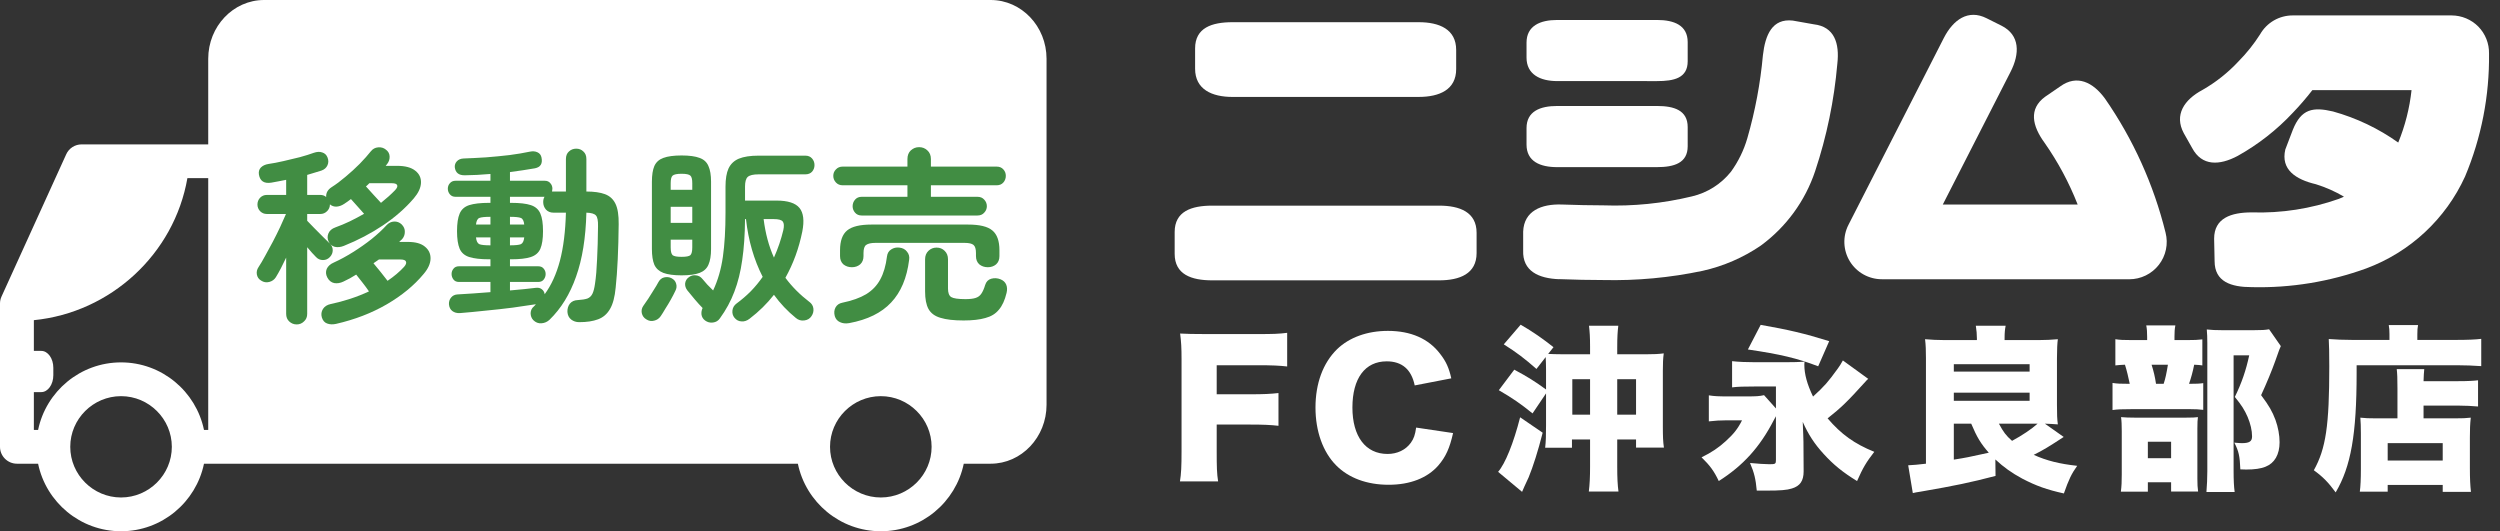
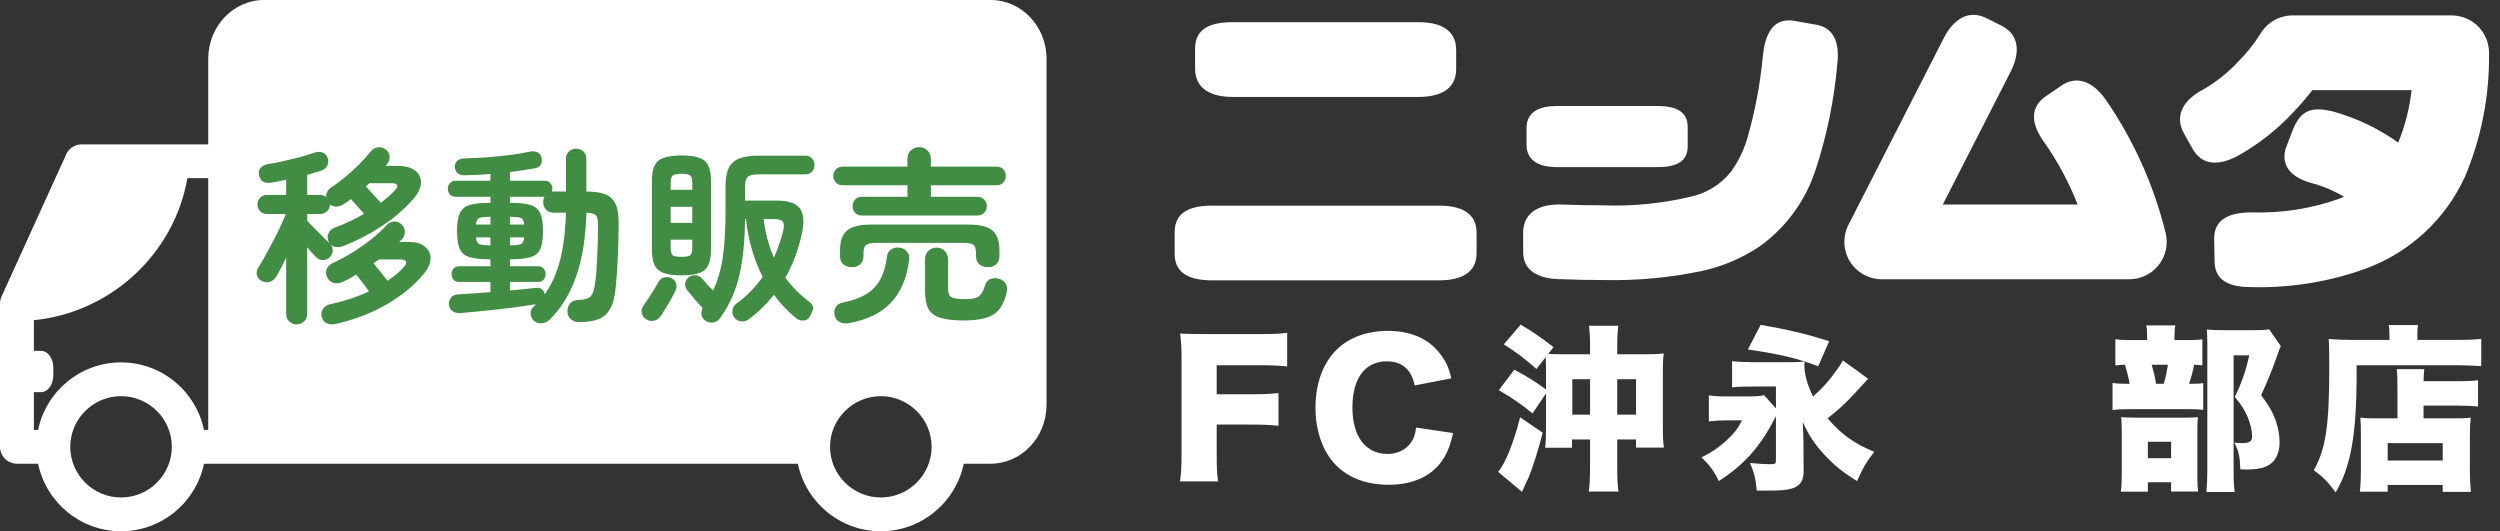
<svg xmlns="http://www.w3.org/2000/svg" width="320" height="68" viewBox="0 0 320 68" fill="none">
  <rect x="0" y="0" width="320" height="68" fill="#333333" stroke="none" />
  <path d="M157.766 12.408C155.116 12.408 152.973 11.437 152.973 8.795V6.196C152.973 3.552 155.118 2.841 157.766 2.841H181.595C184.244 2.841 186.39 3.749 186.39 6.393V8.844C186.39 11.486 184.244 12.406 181.595 12.406L157.766 12.408Z" fill="white" />
  <path d="M155.153 35.884C152.503 35.884 150.357 35.135 150.357 32.493V29.696C150.357 27.054 152.503 26.322 155.153 26.322H184.208C186.857 26.322 189.004 27.153 189.004 29.795V32.395C189.004 35.035 186.858 35.884 184.208 35.884L155.153 35.884Z" fill="white" />
-   <path d="M199.319 10.379C197.152 10.379 195.396 9.529 195.396 7.375V5.462C195.396 3.299 197.15 2.557 199.319 2.557H212.1C214.269 2.557 216.024 3.227 216.024 5.39V7.841C216.024 10.003 214.269 10.381 212.1 10.381L199.319 10.379Z" fill="white" />
  <path d="M199.319 21.394C197.152 21.394 195.396 20.672 195.396 18.509V16.399C195.396 14.237 197.15 13.566 199.319 13.566H212.1C214.269 13.566 216.024 14.106 216.024 16.265V18.72C216.024 20.88 214.269 21.392 212.1 21.392L199.319 21.394Z" fill="white" />
  <path d="M199.577 35.739C196.931 35.642 194.867 34.693 194.965 32.055V29.647C195.061 27.008 197.285 26.08 199.935 26.179C201.834 26.247 203.595 26.282 205.218 26.285C209.037 26.423 212.856 26.037 216.569 25.138C218.544 24.675 220.304 23.561 221.566 21.977C222.507 20.674 223.217 19.22 223.663 17.676C224.66 14.215 225.326 10.667 225.652 7.08C225.95 4.456 226.846 2.336 229.476 2.635L232.174 3.113C234.806 3.415 235.479 5.543 235.178 8.167C234.774 12.842 233.821 17.454 232.338 21.908C231.06 25.731 228.624 29.064 225.366 31.448C223.116 32.98 220.594 34.073 217.934 34.666C213.755 35.548 209.487 35.944 205.217 35.845C203.446 35.845 201.571 35.804 199.58 35.729" fill="white" />
  <path d="M240.871 35.742C240.051 35.742 239.245 35.531 238.529 35.131C237.814 34.731 237.213 34.155 236.784 33.458C236.356 32.76 236.113 31.965 236.081 31.147C236.048 30.329 236.226 29.517 236.598 28.788L248.803 4.875C250.004 2.522 251.927 1.141 254.288 2.337L256.206 3.296C258.567 4.494 258.55 6.863 257.342 9.214L248.679 26.177H265.94C264.843 23.381 263.418 20.724 261.694 18.262C260.132 16.123 259.639 13.935 261.782 12.381L263.699 11.067C265.841 9.509 267.894 10.501 269.451 12.638C273.053 17.836 275.677 23.644 277.192 29.78C277.373 30.486 277.39 31.224 277.241 31.938C277.092 32.652 276.782 33.322 276.333 33.898C275.885 34.474 275.31 34.94 274.654 35.26C273.997 35.58 273.276 35.747 272.545 35.746L240.871 35.742Z" fill="white" />
  <path d="M317.234 3.412C316.786 2.958 316.253 2.598 315.664 2.351C315.076 2.104 314.445 1.976 313.807 1.974H293.467C292.621 1.972 291.79 2.194 291.057 2.617C290.325 3.04 289.719 3.649 289.3 4.382C288.508 5.626 287.586 6.782 286.551 7.832C285.2 9.287 283.636 10.529 281.911 11.515C279.575 12.759 278.274 14.71 279.52 17.04L280.599 18.953C281.847 21.283 284.085 21.198 286.422 19.957C289.045 18.494 291.425 16.634 293.475 14.442C294.363 13.518 295.2 12.547 295.985 11.535H308.678C308.429 13.841 307.855 16.101 306.974 18.247C304.445 16.446 301.619 15.099 298.625 14.268C296.049 13.663 294.559 13.932 293.48 16.621L292.52 19.133C291.913 21.704 293.852 22.973 296.428 23.579C297.685 23.969 298.893 24.504 300.027 25.172C299.814 25.265 299.601 25.361 299.375 25.455C295.8 26.718 292.02 27.305 288.229 27.186C285.581 27.186 283.408 27.913 283.409 30.555L283.469 33.426C283.469 36.069 285.581 36.754 288.229 36.754C293.222 36.876 298.193 36.062 302.886 34.356C305.664 33.321 308.21 31.749 310.379 29.732C312.547 27.714 314.296 25.29 315.525 22.598C317.617 17.614 318.662 12.256 318.595 6.853C318.607 6.218 318.493 5.588 318.259 4.997C318.025 4.406 317.677 3.868 317.234 3.412V3.412Z" fill="white" />
  <path d="M155.737 54.344H160.009C161.736 54.344 162.645 54.389 163.645 54.502V50.309C162.645 50.422 161.782 50.468 160.009 50.468H155.737V46.75H160.964C162.872 46.75 163.759 46.796 164.758 46.909V42.602C163.69 42.738 162.941 42.761 160.941 42.761H154.374C152.624 42.761 151.988 42.738 151.056 42.693C151.193 43.758 151.238 44.506 151.238 46.002V57.744C151.238 59.716 151.193 60.622 151.034 61.62H155.919C155.76 60.622 155.737 59.806 155.737 57.676V54.344Z" fill="white" />
  <path d="M185.765 48.428C185.47 47.09 185.084 46.252 184.357 45.322C182.88 43.35 180.585 42.353 177.653 42.353C174.995 42.353 172.7 43.192 171.132 44.71C169.337 46.478 168.382 49.085 168.382 52.168C168.382 55.205 169.337 57.857 171.018 59.557C172.631 61.189 174.972 62.05 177.744 62.05C180.494 62.05 182.698 61.189 184.107 59.58C185.061 58.469 185.561 57.358 185.993 55.432L181.266 54.729C181.13 55.681 180.971 56.134 180.585 56.678C179.926 57.585 178.858 58.106 177.608 58.106C174.79 58.106 173.109 55.862 173.109 52.168C173.109 48.428 174.722 46.252 177.494 46.252C179.448 46.252 180.653 47.272 181.084 49.334L185.765 48.428Z" fill="white" />
  <path d="M197.848 45.708C197.871 46.229 197.893 46.705 197.893 47.317V49.856C196.53 48.858 195.485 48.201 193.826 47.317L191.849 49.946C193.599 50.966 194.599 51.646 196.166 52.916L197.893 50.354V54.434C197.893 55.749 197.871 56.565 197.78 57.313H201.211V56.248H203.529V59.738C203.529 61.03 203.483 62.005 203.37 62.912H207.164C207.051 62.05 207.005 61.189 207.005 59.738V56.248H209.414V57.29H212.982C212.868 56.542 212.845 55.885 212.845 54.502V47.498C212.845 46.478 212.868 45.934 212.959 45.232C212.277 45.322 211.664 45.345 210.823 45.345H207.005V44.461C207.005 43.146 207.051 42.466 207.142 41.696H203.392C203.483 42.489 203.529 43.146 203.529 44.393V45.345H199.939C199.166 45.345 198.734 45.322 198.166 45.3L198.848 44.438C197.371 43.282 196.28 42.512 194.644 41.56L192.485 44.076C194.167 45.141 195.144 45.889 196.666 47.226L197.848 45.708ZM203.529 48.541V53.074H201.256V48.541H203.529ZM207.005 53.074V48.541H209.414V53.074H207.005ZM194.576 53.414C193.735 56.724 192.667 59.353 191.758 60.396L194.826 62.957C194.939 62.685 194.939 62.685 195.121 62.277C195.53 61.416 195.53 61.416 195.667 61.098C196.235 59.716 196.871 57.721 197.462 55.386L194.576 53.414Z" fill="white" />
  <path d="M235.887 46.138C235.568 46.705 235.523 46.773 235.25 47.158C233.932 48.972 233.569 49.38 232.069 50.762C231.319 49.198 230.956 47.906 230.956 46.682C230.956 46.501 230.956 46.501 230.978 46.297C230.433 46.342 229.365 46.365 228.456 46.365H224.684C223.502 46.365 222.503 46.32 221.707 46.229V49.584C222.389 49.493 223.207 49.47 224.661 49.47H227.32V52.281L225.798 50.581C225.184 50.717 224.843 50.74 223.525 50.74H221.23C219.935 50.74 219.435 50.717 218.731 50.604V53.936C219.48 53.845 220.253 53.8 221.003 53.8H222.98C222.434 54.888 221.912 55.545 220.889 56.474C219.935 57.336 219.094 57.902 217.799 58.537C218.867 59.58 219.39 60.282 220.003 61.574C223.139 59.58 225.252 57.245 227.047 53.777C227.206 53.505 227.229 53.46 227.32 53.278V58.877C227.32 59.376 227.252 59.421 226.502 59.421C225.911 59.421 225.002 59.353 224.002 59.262C224.548 60.532 224.73 61.325 224.866 62.798C225.411 62.798 225.82 62.798 226.116 62.798C227.888 62.798 228.729 62.73 229.365 62.526C230.41 62.209 230.865 61.552 230.865 60.328L230.842 56.542C230.842 56.089 230.797 55.318 230.751 54.004C231.478 55.636 232.251 56.814 233.41 58.084C234.66 59.466 235.887 60.464 237.704 61.574C238.454 59.874 238.886 59.149 239.909 57.834C237.341 56.792 235.682 55.59 233.932 53.55C235.682 52.168 236.455 51.42 238.75 48.881C238.863 48.768 238.909 48.7 238.977 48.632C239.068 48.541 239.068 48.541 239.136 48.496L235.887 46.138ZM223.73 44.733C227.888 45.345 230.001 45.844 232.728 46.886L234.137 43.668C230.91 42.67 228.979 42.217 225.366 41.582L223.73 44.733Z" fill="white" />
-   <path d="M255.406 58.809C256.474 59.806 257.496 60.532 258.837 61.257C260.609 62.186 262.018 62.685 264.177 63.161C264.813 61.348 265.154 60.645 265.881 59.625C263.609 59.376 261.973 58.968 260.314 58.22C261.541 57.608 262.177 57.222 264.154 55.93L261.746 54.23C262.45 54.253 262.768 54.276 263.404 54.321C263.314 53.664 263.291 53.052 263.291 51.805V45.889C263.291 44.71 263.336 43.917 263.404 43.418C262.655 43.486 261.814 43.532 260.882 43.532H256.587V43.328C256.587 42.534 256.633 42.149 256.724 41.696H252.906C252.997 42.33 253.043 42.761 253.043 43.305V43.532H248.975C248.044 43.532 247.157 43.486 246.407 43.418C246.498 44.144 246.521 44.869 246.521 45.821V59.353C245.612 59.466 244.794 59.534 244.249 59.557L244.84 63.116C245.044 63.07 245.067 63.07 245.249 63.025C245.499 62.98 245.521 62.98 245.817 62.934C250.27 62.164 252.225 61.756 255.429 60.917L255.406 58.809ZM250.089 54.23H252.315C253.043 55.953 253.543 56.792 254.565 57.948C251.77 58.56 251.77 58.56 250.089 58.832V54.23ZM260.814 54.23C260.019 54.933 258.882 55.704 257.542 56.429C256.746 55.726 256.451 55.318 255.86 54.23H260.814ZM250.089 46.614H259.791V47.566H250.089V46.614ZM250.089 50.264H259.791V51.306H250.089V50.264Z" fill="white" />
  <path d="M278.334 43.532V43.078C278.334 42.534 278.356 42.104 278.447 41.65H274.721C274.811 42.104 274.834 42.557 274.834 43.124V43.532H272.948C271.789 43.532 271.335 43.509 270.767 43.418V46.773C271.153 46.728 271.471 46.705 271.994 46.682C272.198 47.294 272.471 48.428 272.607 49.13C271.38 49.13 270.994 49.108 270.403 49.017V52.485C271.039 52.394 271.607 52.372 272.789 52.372H280.379C280.992 52.372 281.515 52.394 282.015 52.462V49.04C281.56 49.108 281.151 49.13 280.197 49.13C280.47 48.337 280.674 47.589 280.856 46.682C281.378 46.705 281.583 46.728 281.901 46.773V43.441C281.356 43.509 280.879 43.532 279.901 43.532H278.334ZM275.97 49.13C275.834 48.224 275.675 47.544 275.402 46.682H277.493C277.311 47.793 277.175 48.45 276.947 49.13H275.97ZM274.925 61.733H277.902V62.912H281.356C281.288 62.39 281.265 62.005 281.265 61.302V54.842C281.265 54.072 281.288 53.732 281.333 53.392C280.992 53.437 280.697 53.46 279.697 53.46H273.357C272.539 53.46 272.039 53.437 271.494 53.392C271.562 53.845 271.585 54.434 271.585 55.205V60.713C271.585 61.62 271.562 62.232 271.471 62.934H274.925V61.733ZM274.925 56.542H277.902V58.65H274.925V56.542ZM290.445 42.149C289.9 42.24 289.536 42.262 288.582 42.262H284.355C283.605 42.262 283.128 42.24 282.469 42.172C282.515 42.761 282.537 43.192 282.537 43.894V60.328C282.537 61.212 282.492 62.118 282.424 62.98H286.037C285.946 62.322 285.9 61.529 285.9 60.214V45.481H287.9C287.491 47.385 286.946 48.994 286.059 50.808C286.946 51.896 287.309 52.485 287.696 53.369C288.059 54.23 288.264 55.092 288.264 55.862C288.264 56.497 287.923 56.724 286.946 56.724C286.718 56.724 286.514 56.701 285.991 56.656C286.559 57.744 286.696 58.378 286.764 60.078C287.127 60.101 287.4 60.101 287.514 60.101C288.559 60.101 289.4 59.988 289.991 59.738C291.149 59.285 291.786 58.174 291.786 56.61C291.786 55.704 291.604 54.706 291.263 53.754C290.854 52.666 290.445 51.941 289.422 50.581C290.127 49.062 290.786 47.453 291.218 46.252C291.786 44.642 291.786 44.642 291.945 44.302L290.445 42.149Z" fill="white" />
  <path d="M306.874 53.55H304.193C303.215 53.55 302.716 53.528 302.125 53.46C302.17 54.026 302.193 54.638 302.193 55.5V60.056C302.193 61.302 302.147 62.277 302.057 62.934H305.624V62.073H312.668V62.957H316.281C316.19 62.141 316.145 61.325 316.145 59.852V55.998C316.145 54.956 316.168 54.298 316.259 53.46C315.69 53.528 315.191 53.55 314.168 53.55H310.214V51.918H314.736C315.577 51.918 316.418 51.964 317.19 52.032V48.677C316.645 48.745 315.895 48.79 314.622 48.79H310.214C310.237 48.042 310.26 47.702 310.305 47.249H306.783C306.851 47.861 306.874 48.405 306.874 49.72V53.55ZM305.624 56.724H312.668V58.945H305.624V56.724ZM305.851 43.509H301.079C299.943 43.509 298.966 43.464 298.08 43.396C298.125 44.189 298.148 45.209 298.148 46.909C298.148 54.457 297.716 57.426 296.171 60.192C297.33 61.03 298.035 61.756 298.966 63.025C300.92 59.716 301.648 55.613 301.648 47.748C301.648 47.521 301.648 47.181 301.648 46.75H314.463C315.463 46.75 316.69 46.796 317.599 46.864V43.373C316.895 43.464 315.827 43.509 314.395 43.509H309.419V42.829C309.419 42.262 309.442 41.945 309.51 41.605H305.76C305.829 41.968 305.851 42.285 305.851 42.784V43.509Z" fill="white" />
  <path d="M0.195 37.956L8.473 19.756C8.819 18.978 9.599 18.481 10.444 18.481H26.653V7.522C26.653 3.372 29.86 0 33.803 0H126.808C130.751 0 133.958 3.372 133.958 7.522V51.811C133.958 55.961 130.751 59.354 126.808 59.354H123.362C122.344 64.282 117.967 68 112.745 68C107.522 68 103.145 64.282 102.127 59.354H26.111C25.093 64.282 20.715 68 15.493 68C10.271 68 5.894 64.282 4.876 59.354H2.167C0.975 59.354 0 58.381 0 57.193V38.842C0 38.539 0.065 38.236 0.195 37.956ZM112.745 63.677C116.32 63.677 119.245 60.759 119.245 57.193C119.245 53.626 116.32 50.708 112.745 50.708C109.169 50.708 106.244 53.626 106.244 57.193C106.244 60.759 109.169 63.677 112.745 63.677ZM15.493 63.677C19.069 63.677 21.994 60.759 21.994 57.193C21.994 53.626 19.069 50.708 15.493 50.708C11.918 50.708 8.993 53.626 8.993 57.193C8.993 60.759 11.918 63.677 15.493 63.677ZM4.334 44.915H5.287C6.132 44.915 6.826 45.888 6.826 47.077V48.028C6.826 49.217 6.132 50.189 5.287 50.189H4.334V55.031H4.876C5.894 50.103 10.271 46.385 15.493 46.385C20.715 46.385 25.093 50.103 26.111 55.031H26.653V22.804H23.987C22.297 32.509 14.171 40.009 4.334 40.982V44.915Z" fill="white" />
  <path d="M65.548 22.912C65.548 23.777 66.241 24.469 67.108 24.469H68.798V21.334H67.108C66.241 21.334 65.548 22.048 65.548 22.912Z" fill="white" />
  <path d="M37.975 41.527C37.607 41.527 37.286 41.398 37.014 41.14C36.758 40.899 36.629 40.577 36.629 40.174V32.972C36.165 33.971 35.724 34.809 35.308 35.486C35.115 35.792 34.835 35.993 34.467 36.09C34.098 36.187 33.754 36.13 33.433 35.921C33.129 35.743 32.944 35.486 32.88 35.147C32.816 34.809 32.888 34.487 33.097 34.181C33.353 33.794 33.633 33.319 33.938 32.755C34.258 32.191 34.587 31.587 34.923 30.943C35.26 30.298 35.572 29.67 35.86 29.058C36.149 28.43 36.397 27.874 36.605 27.39H34.154C33.818 27.39 33.529 27.27 33.289 27.028C33.065 26.786 32.953 26.504 32.953 26.182C32.953 25.844 33.065 25.554 33.289 25.312C33.529 25.07 33.818 24.95 34.154 24.95H36.629V23.017C36.293 23.081 35.965 23.145 35.644 23.21C35.324 23.274 35.019 23.331 34.731 23.379C33.818 23.524 33.289 23.186 33.145 22.364C33.081 21.994 33.161 21.687 33.385 21.446C33.625 21.204 33.954 21.051 34.37 20.987C34.931 20.906 35.564 20.785 36.269 20.624C36.99 20.463 37.695 20.294 38.384 20.117C39.089 19.923 39.682 19.738 40.162 19.561C40.579 19.416 40.939 19.4 41.244 19.513C41.564 19.609 41.788 19.819 41.917 20.141C42.061 20.495 42.061 20.834 41.917 21.156C41.772 21.478 41.516 21.703 41.148 21.832C40.891 21.913 40.603 22.002 40.282 22.098C39.978 22.195 39.657 22.291 39.321 22.388V24.95H41.003C41.292 24.95 41.54 25.038 41.748 25.215C41.716 24.7 41.949 24.281 42.445 23.959C43.006 23.605 43.599 23.162 44.224 22.63C44.864 22.098 45.473 21.542 46.05 20.962C46.627 20.366 47.099 19.835 47.468 19.368C47.708 19.061 48.021 18.892 48.405 18.86C48.79 18.828 49.118 18.924 49.391 19.15C49.695 19.376 49.855 19.666 49.871 20.02C49.887 20.374 49.783 20.697 49.559 20.987C49.543 21.019 49.511 21.059 49.463 21.108C49.431 21.14 49.399 21.18 49.367 21.228H50.833C51.874 21.228 52.651 21.438 53.164 21.857C53.676 22.259 53.917 22.783 53.885 23.427C53.853 24.056 53.548 24.708 52.971 25.385C51.882 26.657 50.568 27.809 49.03 28.84C47.492 29.871 45.818 30.749 44.007 31.474C43.607 31.635 43.222 31.676 42.854 31.595C42.501 31.498 42.237 31.273 42.061 30.919C41.901 30.564 41.892 30.218 42.037 29.879C42.181 29.525 42.477 29.267 42.926 29.106C43.551 28.881 44.168 28.623 44.776 28.333C45.401 28.027 46.01 27.704 46.603 27.366C46.395 27.125 46.122 26.819 45.786 26.448C45.449 26.061 45.161 25.739 44.921 25.481C44.76 25.594 44.608 25.707 44.464 25.82C44.32 25.916 44.176 26.013 44.031 26.11C43.743 26.303 43.431 26.416 43.094 26.448C42.758 26.464 42.469 26.367 42.229 26.158V26.182C42.229 26.504 42.109 26.786 41.868 27.028C41.628 27.27 41.34 27.39 41.003 27.39H39.321V28.26C39.577 28.518 39.89 28.84 40.258 29.227C40.643 29.614 41.011 29.984 41.364 30.338C41.732 30.693 42.021 30.975 42.229 31.184C42.469 31.426 42.59 31.708 42.59 32.03C42.59 32.352 42.469 32.642 42.229 32.9C41.989 33.158 41.692 33.287 41.34 33.287C40.987 33.287 40.691 33.158 40.451 32.9C40.322 32.755 40.154 32.578 39.946 32.368C39.754 32.143 39.545 31.901 39.321 31.643V40.174C39.321 40.577 39.185 40.899 38.913 41.14C38.656 41.398 38.344 41.527 37.975 41.527ZM43.022 41.455C42.59 41.551 42.205 41.535 41.868 41.406C41.548 41.293 41.324 41.036 41.196 40.633C41.083 40.246 41.132 39.884 41.34 39.545C41.548 39.223 41.877 39.014 42.325 38.917C43.174 38.74 44.015 38.514 44.849 38.24C45.682 37.967 46.475 37.653 47.228 37.298C46.987 36.944 46.715 36.573 46.411 36.187C46.106 35.784 45.834 35.437 45.593 35.147C45.321 35.309 45.049 35.47 44.776 35.631C44.504 35.776 44.232 35.913 43.959 36.041C43.559 36.235 43.166 36.299 42.782 36.235C42.397 36.154 42.101 35.913 41.892 35.51C41.7 35.139 41.676 34.777 41.82 34.422C41.981 34.068 42.285 33.794 42.734 33.601C43.519 33.246 44.336 32.803 45.185 32.272C46.034 31.74 46.835 31.176 47.588 30.58C48.341 29.968 48.974 29.38 49.487 28.816C49.759 28.526 50.08 28.373 50.448 28.357C50.816 28.341 51.137 28.462 51.409 28.72C51.698 29.009 51.834 29.332 51.818 29.686C51.818 30.041 51.698 30.355 51.457 30.628C51.393 30.677 51.329 30.733 51.265 30.798C51.217 30.846 51.161 30.902 51.097 30.967H52.226C53.188 30.967 53.909 31.168 54.389 31.571C54.886 31.974 55.126 32.489 55.11 33.117C55.094 33.746 54.798 34.398 54.221 35.075C53.004 36.541 51.425 37.838 49.487 38.965C47.564 40.077 45.409 40.907 43.022 41.455ZM49.607 35.945C50.44 35.381 51.145 34.785 51.722 34.157C51.962 33.883 52.042 33.657 51.962 33.48C51.898 33.303 51.658 33.214 51.241 33.214H48.501C48.261 33.391 48.029 33.553 47.804 33.697C48.077 34.02 48.381 34.39 48.718 34.809C49.054 35.228 49.351 35.606 49.607 35.945ZM48.766 25.965C49.471 25.401 50.072 24.861 50.568 24.346C50.825 24.072 50.913 23.854 50.833 23.693C50.769 23.532 50.536 23.451 50.136 23.451H47.276C47.212 23.516 47.14 23.588 47.059 23.669C46.995 23.733 46.923 23.798 46.843 23.862C47.099 24.136 47.42 24.491 47.804 24.925C48.189 25.344 48.509 25.691 48.766 25.965Z" fill="#418D43" />
  <path d="M74.144 41.237C73.743 41.237 73.399 41.124 73.111 40.899C72.822 40.673 72.662 40.351 72.63 39.932C72.614 39.513 72.718 39.159 72.942 38.869C73.183 38.579 73.519 38.426 73.952 38.41C74.48 38.377 74.889 38.313 75.177 38.216C75.466 38.104 75.682 37.902 75.826 37.612C75.97 37.322 76.082 36.887 76.163 36.307C76.291 35.453 76.379 34.414 76.427 33.19C76.491 31.95 76.531 30.54 76.547 28.961C76.563 28.252 76.475 27.793 76.283 27.584C76.091 27.358 75.682 27.237 75.057 27.221C74.977 30.443 74.536 33.174 73.735 35.413C72.95 37.653 71.821 39.489 70.347 40.923C70.058 41.197 69.714 41.35 69.313 41.382C68.913 41.414 68.56 41.277 68.256 40.971C68.032 40.73 67.919 40.431 67.919 40.077C67.936 39.723 68.072 39.441 68.328 39.231C68.376 39.183 68.424 39.135 68.472 39.086C68.52 39.038 68.56 38.99 68.592 38.941C67.759 39.07 66.774 39.215 65.636 39.376C64.499 39.521 63.337 39.65 62.152 39.763C60.966 39.892 59.869 39.996 58.859 40.077C58.475 40.093 58.154 40.005 57.898 39.811C57.642 39.618 57.498 39.328 57.465 38.941C57.449 38.619 57.538 38.337 57.73 38.096C57.938 37.838 58.218 37.701 58.571 37.685C59.148 37.653 59.797 37.612 60.518 37.564C61.255 37.516 62.008 37.459 62.777 37.395V36.09H58.739C58.435 36.09 58.203 35.985 58.042 35.776C57.882 35.566 57.802 35.333 57.802 35.075C57.802 34.817 57.882 34.592 58.042 34.398C58.203 34.189 58.435 34.084 58.739 34.084H62.777V33.19H62.608C61.519 33.19 60.67 33.093 60.061 32.9C59.468 32.707 59.06 32.352 58.835 31.837C58.611 31.305 58.499 30.556 58.499 29.589C58.499 28.607 58.611 27.858 58.835 27.342C59.06 26.81 59.468 26.448 60.061 26.255C60.67 26.061 61.519 25.965 62.608 25.965H62.777V25.191H58.307C58.002 25.191 57.762 25.087 57.586 24.877C57.409 24.668 57.321 24.426 57.321 24.152C57.321 23.878 57.409 23.645 57.586 23.451C57.762 23.242 58.002 23.137 58.307 23.137H62.777V22.267C62.2 22.316 61.631 22.356 61.07 22.388C60.526 22.404 60.005 22.42 59.508 22.436C58.723 22.453 58.291 22.106 58.211 21.397C58.194 21.108 58.283 20.858 58.475 20.648C58.683 20.423 58.971 20.302 59.34 20.286C60.253 20.254 61.215 20.205 62.224 20.141C63.249 20.06 64.243 19.964 65.204 19.851C66.181 19.722 67.046 19.577 67.799 19.416C68.184 19.335 68.512 19.36 68.785 19.488C69.073 19.617 69.249 19.843 69.313 20.165C69.474 20.938 69.193 21.397 68.472 21.542C68.024 21.623 67.527 21.703 66.982 21.784C66.438 21.865 65.869 21.945 65.276 22.026V23.137H69.722C70.042 23.137 70.283 23.242 70.443 23.451C70.619 23.645 70.707 23.878 70.707 24.152C70.707 24.217 70.699 24.281 70.683 24.346C70.683 24.41 70.675 24.466 70.659 24.515H72.438V20.358C72.438 19.939 72.566 19.617 72.822 19.392C73.079 19.15 73.391 19.029 73.759 19.029C74.128 19.029 74.432 19.15 74.673 19.392C74.929 19.617 75.057 19.939 75.057 20.358V24.515C76.034 24.515 76.828 24.628 77.436 24.853C78.045 25.079 78.494 25.489 78.782 26.085C79.07 26.681 79.207 27.552 79.191 28.695C79.175 30.306 79.135 31.805 79.07 33.19C79.006 34.559 78.918 35.768 78.806 36.815C78.694 38.007 78.454 38.917 78.085 39.545C77.717 40.19 77.204 40.633 76.547 40.874C75.906 41.116 75.105 41.237 74.144 41.237ZM69.722 37.66C70.571 36.501 71.22 35.075 71.669 33.383C72.117 31.676 72.374 29.622 72.438 27.221H70.852C70.451 27.221 70.13 27.092 69.89 26.835C69.65 26.561 69.53 26.238 69.53 25.868C69.53 25.594 69.586 25.369 69.698 25.191H65.276V25.965H65.42C66.526 25.965 67.367 26.061 67.944 26.255C68.536 26.448 68.945 26.81 69.169 27.342C69.394 27.858 69.506 28.607 69.506 29.589C69.506 30.556 69.394 31.305 69.169 31.837C68.945 32.352 68.536 32.707 67.944 32.9C67.367 33.093 66.526 33.19 65.42 33.19H65.276V34.084H68.905C69.209 34.084 69.442 34.189 69.602 34.398C69.762 34.592 69.842 34.817 69.842 35.075C69.842 35.333 69.762 35.566 69.602 35.776C69.442 35.985 69.209 36.09 68.905 36.09H65.276V37.177C65.917 37.113 66.526 37.056 67.102 37.008C67.679 36.944 68.184 36.887 68.617 36.839C68.921 36.807 69.169 36.871 69.362 37.032C69.554 37.177 69.674 37.387 69.722 37.66ZM62.753 31.402H62.777V30.387H60.926C60.974 30.854 61.118 31.144 61.359 31.257C61.599 31.354 62.064 31.402 62.753 31.402ZM65.276 31.402C65.965 31.402 66.43 31.354 66.67 31.257C66.91 31.144 67.054 30.854 67.102 30.387H65.276V31.402ZM60.926 28.744H62.777V27.753H62.753C62.064 27.753 61.599 27.801 61.359 27.898C61.118 27.994 60.974 28.276 60.926 28.744ZM65.276 28.744H67.102C67.054 28.276 66.91 27.994 66.67 27.898C66.43 27.801 65.965 27.753 65.276 27.753V28.744Z" fill="#418D43" />
-   <path d="M90.246 41.02C89.989 40.826 89.837 40.577 89.789 40.27C89.757 39.98 89.805 39.699 89.933 39.425C89.629 39.118 89.292 38.748 88.924 38.313C88.555 37.878 88.243 37.499 87.987 37.177C87.762 36.887 87.666 36.581 87.698 36.259C87.746 35.921 87.914 35.655 88.203 35.462C88.475 35.268 88.772 35.196 89.092 35.244C89.412 35.276 89.685 35.429 89.909 35.703C90.085 35.913 90.294 36.154 90.534 36.428C90.774 36.686 91.023 36.936 91.279 37.177C91.888 35.888 92.304 34.455 92.529 32.876C92.753 31.297 92.865 29.404 92.865 27.197V23.886C92.865 22.904 92.993 22.13 93.25 21.567C93.522 20.987 93.963 20.568 94.571 20.31C95.196 20.052 96.037 19.923 97.095 19.923H103.079C103.447 19.923 103.736 20.044 103.944 20.286C104.152 20.527 104.256 20.809 104.256 21.132C104.256 21.454 104.152 21.736 103.944 21.977C103.736 22.203 103.447 22.316 103.079 22.316H97.095C96.406 22.316 95.941 22.428 95.701 22.654C95.477 22.863 95.364 23.274 95.364 23.886V25.675H99.402C100.844 25.675 101.821 25.989 102.334 26.617C102.846 27.245 102.967 28.252 102.694 29.638C102.262 31.78 101.541 33.754 100.531 35.558C100.948 36.122 101.413 36.662 101.925 37.177C102.438 37.693 102.999 38.184 103.608 38.651C103.896 38.861 104.064 39.135 104.112 39.473C104.16 39.827 104.08 40.158 103.872 40.464C103.664 40.786 103.351 40.971 102.935 41.02C102.534 41.068 102.182 40.963 101.877 40.705C100.804 39.835 99.867 38.845 99.065 37.733C98.184 38.861 97.143 39.884 95.941 40.802C95.605 41.06 95.26 41.172 94.908 41.14C94.555 41.124 94.259 40.971 94.019 40.681C93.794 40.407 93.706 40.085 93.754 39.715C93.802 39.36 93.979 39.07 94.283 38.845C94.94 38.361 95.549 37.838 96.109 37.274C96.67 36.694 97.175 36.082 97.624 35.437C96.502 33.246 95.789 30.782 95.485 28.043H95.364C95.348 30.024 95.228 31.772 95.004 33.287C94.796 34.785 94.459 36.138 93.995 37.346C93.546 38.538 92.929 39.674 92.144 40.754C91.936 41.06 91.639 41.237 91.255 41.285C90.886 41.334 90.55 41.245 90.246 41.02ZM87.242 35.244C86.248 35.244 85.471 35.139 84.91 34.93C84.366 34.721 83.981 34.374 83.757 33.891C83.549 33.391 83.444 32.723 83.444 31.885V23.258C83.444 22.404 83.549 21.736 83.757 21.252C83.981 20.753 84.366 20.407 84.91 20.213C85.471 20.004 86.248 19.899 87.242 19.899C88.235 19.899 89.004 20.004 89.549 20.213C90.093 20.407 90.47 20.753 90.678 21.252C90.902 21.736 91.015 22.404 91.015 23.258V31.885C91.015 32.723 90.902 33.391 90.678 33.891C90.47 34.374 90.093 34.721 89.549 34.93C89.004 35.139 88.235 35.244 87.242 35.244ZM82.723 40.874C82.419 40.697 82.227 40.431 82.147 40.077C82.083 39.739 82.147 39.433 82.339 39.159C82.531 38.901 82.748 38.587 82.988 38.216C83.228 37.846 83.46 37.475 83.685 37.105C83.925 36.734 84.117 36.412 84.261 36.138C84.438 35.8 84.686 35.59 85.007 35.51C85.343 35.429 85.655 35.462 85.944 35.606C86.264 35.768 86.465 36.001 86.545 36.307C86.641 36.613 86.609 36.919 86.448 37.226C86.288 37.564 86.096 37.934 85.872 38.337C85.647 38.74 85.415 39.127 85.175 39.497C84.95 39.884 84.75 40.206 84.574 40.464C84.366 40.77 84.085 40.963 83.733 41.044C83.38 41.14 83.044 41.084 82.723 40.874ZM99.065 32.972C99.578 31.829 99.979 30.653 100.267 29.444C100.379 28.929 100.355 28.566 100.195 28.357C100.035 28.148 99.65 28.043 99.041 28.043H97.744C97.968 29.863 98.409 31.506 99.065 32.972ZM87.242 32.876C87.834 32.876 88.211 32.803 88.371 32.658C88.531 32.497 88.611 32.167 88.611 31.668V30.677H85.848V31.668C85.848 32.167 85.928 32.497 86.088 32.658C86.264 32.803 86.649 32.876 87.242 32.876ZM85.848 28.526H88.611V26.472H85.848V28.526ZM85.848 24.297H88.611V23.451C88.611 22.952 88.531 22.63 88.371 22.485C88.211 22.324 87.834 22.243 87.242 22.243C86.649 22.243 86.264 22.324 86.088 22.485C85.928 22.63 85.848 22.952 85.848 23.451V24.297Z" fill="#418D43" />
+   <path d="M90.246 41.02C89.989 40.826 89.837 40.577 89.789 40.27C89.757 39.98 89.805 39.699 89.933 39.425C89.629 39.118 89.292 38.748 88.924 38.313C88.555 37.878 88.243 37.499 87.987 37.177C87.762 36.887 87.666 36.581 87.698 36.259C87.746 35.921 87.914 35.655 88.203 35.462C88.475 35.268 88.772 35.196 89.092 35.244C89.412 35.276 89.685 35.429 89.909 35.703C90.085 35.913 90.294 36.154 90.534 36.428C90.774 36.686 91.023 36.936 91.279 37.177C91.888 35.888 92.304 34.455 92.529 32.876C92.753 31.297 92.865 29.404 92.865 27.197V23.886C92.865 22.904 92.993 22.13 93.25 21.567C93.522 20.987 93.963 20.568 94.571 20.31C95.196 20.052 96.037 19.923 97.095 19.923H103.079C103.447 19.923 103.736 20.044 103.944 20.286C104.152 20.527 104.256 20.809 104.256 21.132C104.256 21.454 104.152 21.736 103.944 21.977C103.736 22.203 103.447 22.316 103.079 22.316H97.095C96.406 22.316 95.941 22.428 95.701 22.654C95.477 22.863 95.364 23.274 95.364 23.886V25.675H99.402C100.844 25.675 101.821 25.989 102.334 26.617C102.846 27.245 102.967 28.252 102.694 29.638C102.262 31.78 101.541 33.754 100.531 35.558C100.948 36.122 101.413 36.662 101.925 37.177C102.438 37.693 102.999 38.184 103.608 38.651C103.896 38.861 104.064 39.135 104.112 39.473C103.664 40.786 103.351 40.971 102.935 41.02C102.534 41.068 102.182 40.963 101.877 40.705C100.804 39.835 99.867 38.845 99.065 37.733C98.184 38.861 97.143 39.884 95.941 40.802C95.605 41.06 95.26 41.172 94.908 41.14C94.555 41.124 94.259 40.971 94.019 40.681C93.794 40.407 93.706 40.085 93.754 39.715C93.802 39.36 93.979 39.07 94.283 38.845C94.94 38.361 95.549 37.838 96.109 37.274C96.67 36.694 97.175 36.082 97.624 35.437C96.502 33.246 95.789 30.782 95.485 28.043H95.364C95.348 30.024 95.228 31.772 95.004 33.287C94.796 34.785 94.459 36.138 93.995 37.346C93.546 38.538 92.929 39.674 92.144 40.754C91.936 41.06 91.639 41.237 91.255 41.285C90.886 41.334 90.55 41.245 90.246 41.02ZM87.242 35.244C86.248 35.244 85.471 35.139 84.91 34.93C84.366 34.721 83.981 34.374 83.757 33.891C83.549 33.391 83.444 32.723 83.444 31.885V23.258C83.444 22.404 83.549 21.736 83.757 21.252C83.981 20.753 84.366 20.407 84.91 20.213C85.471 20.004 86.248 19.899 87.242 19.899C88.235 19.899 89.004 20.004 89.549 20.213C90.093 20.407 90.47 20.753 90.678 21.252C90.902 21.736 91.015 22.404 91.015 23.258V31.885C91.015 32.723 90.902 33.391 90.678 33.891C90.47 34.374 90.093 34.721 89.549 34.93C89.004 35.139 88.235 35.244 87.242 35.244ZM82.723 40.874C82.419 40.697 82.227 40.431 82.147 40.077C82.083 39.739 82.147 39.433 82.339 39.159C82.531 38.901 82.748 38.587 82.988 38.216C83.228 37.846 83.46 37.475 83.685 37.105C83.925 36.734 84.117 36.412 84.261 36.138C84.438 35.8 84.686 35.59 85.007 35.51C85.343 35.429 85.655 35.462 85.944 35.606C86.264 35.768 86.465 36.001 86.545 36.307C86.641 36.613 86.609 36.919 86.448 37.226C86.288 37.564 86.096 37.934 85.872 38.337C85.647 38.74 85.415 39.127 85.175 39.497C84.95 39.884 84.75 40.206 84.574 40.464C84.366 40.77 84.085 40.963 83.733 41.044C83.38 41.14 83.044 41.084 82.723 40.874ZM99.065 32.972C99.578 31.829 99.979 30.653 100.267 29.444C100.379 28.929 100.355 28.566 100.195 28.357C100.035 28.148 99.65 28.043 99.041 28.043H97.744C97.968 29.863 98.409 31.506 99.065 32.972ZM87.242 32.876C87.834 32.876 88.211 32.803 88.371 32.658C88.531 32.497 88.611 32.167 88.611 31.668V30.677H85.848V31.668C85.848 32.167 85.928 32.497 86.088 32.658C86.264 32.803 86.649 32.876 87.242 32.876ZM85.848 28.526H88.611V26.472H85.848V28.526ZM85.848 24.297H88.611V23.451C88.611 22.952 88.531 22.63 88.371 22.485C88.211 22.324 87.834 22.243 87.242 22.243C86.649 22.243 86.264 22.324 86.088 22.485C85.928 22.63 85.848 22.952 85.848 23.451V24.297Z" fill="#418D43" />
  <path d="M110.288 27.584C109.936 27.584 109.656 27.463 109.447 27.221C109.239 26.98 109.135 26.706 109.135 26.4C109.135 26.077 109.239 25.796 109.447 25.554C109.656 25.312 109.936 25.191 110.288 25.191H116.152V23.717H107.861C107.509 23.717 107.22 23.596 106.996 23.355C106.772 23.113 106.66 22.831 106.66 22.509C106.66 22.187 106.772 21.913 106.996 21.687C107.22 21.446 107.509 21.325 107.861 21.325H116.152V20.358C116.152 19.891 116.297 19.521 116.585 19.247C116.889 18.973 117.242 18.836 117.642 18.836C118.059 18.836 118.411 18.973 118.7 19.247C119.004 19.521 119.156 19.891 119.156 20.358V21.325H127.568C127.936 21.325 128.225 21.446 128.433 21.687C128.641 21.913 128.745 22.187 128.745 22.509C128.745 22.831 128.641 23.113 128.433 23.355C128.225 23.596 127.936 23.717 127.568 23.717H119.156V25.191H125.116C125.485 25.191 125.773 25.312 125.982 25.554C126.206 25.796 126.318 26.077 126.318 26.4C126.318 26.706 126.206 26.98 125.982 27.221C125.773 27.463 125.485 27.584 125.116 27.584H110.288ZM109.039 34.205C108.622 34.205 108.262 34.084 107.957 33.843C107.669 33.585 107.525 33.23 107.525 32.779V32.03C107.525 30.838 107.829 29.992 108.438 29.493C109.047 28.993 110.08 28.744 111.538 28.744H123.915C125.389 28.744 126.422 28.993 127.015 29.493C127.624 29.992 127.928 30.838 127.928 32.03V32.779C127.928 33.23 127.784 33.585 127.496 33.843C127.207 34.084 126.855 34.205 126.438 34.205C126.022 34.205 125.661 34.084 125.357 33.843C125.068 33.585 124.924 33.23 124.924 32.779V32.392C124.924 31.877 124.82 31.531 124.612 31.354C124.403 31.176 124.019 31.088 123.458 31.088H112.067C111.506 31.088 111.106 31.176 110.865 31.354C110.641 31.515 110.529 31.861 110.529 32.392V32.779C110.529 33.23 110.385 33.585 110.096 33.843C109.808 34.084 109.455 34.205 109.039 34.205ZM123.338 41.02C122.088 41.02 121.103 40.907 120.382 40.681C119.661 40.472 119.148 40.093 118.844 39.545C118.556 39.014 118.411 38.265 118.411 37.298V33.19C118.411 32.739 118.556 32.376 118.844 32.103C119.132 31.829 119.477 31.692 119.877 31.692C120.294 31.692 120.638 31.829 120.911 32.103C121.199 32.376 121.343 32.739 121.343 33.19V36.936C121.343 37.483 121.48 37.846 121.752 38.023C122.04 38.2 122.649 38.289 123.578 38.289C124.123 38.289 124.548 38.24 124.852 38.144C125.173 38.047 125.421 37.87 125.597 37.612C125.789 37.338 125.958 36.96 126.102 36.476C126.23 36.058 126.486 35.792 126.871 35.679C127.271 35.566 127.672 35.59 128.072 35.752C128.425 35.897 128.665 36.122 128.793 36.428C128.922 36.734 128.938 37.089 128.841 37.491C128.617 38.426 128.289 39.143 127.856 39.642C127.44 40.158 126.863 40.512 126.126 40.705C125.405 40.915 124.476 41.02 123.338 41.02ZM108.702 41.358C108.254 41.438 107.861 41.398 107.525 41.237C107.188 41.092 106.964 40.834 106.852 40.464C106.74 40.045 106.772 39.674 106.948 39.352C107.124 39.03 107.413 38.828 107.813 38.748C109.063 38.49 110.08 38.128 110.865 37.66C111.65 37.177 112.251 36.549 112.668 35.776C113.1 34.986 113.389 34.004 113.533 32.828C113.581 32.425 113.757 32.127 114.062 31.933C114.382 31.724 114.734 31.643 115.119 31.692C115.552 31.74 115.88 31.917 116.104 32.223C116.345 32.513 116.433 32.86 116.369 33.263C116.08 35.582 115.311 37.403 114.062 38.724C112.828 40.045 111.042 40.923 108.702 41.358Z" fill="#418D43" />
</svg>